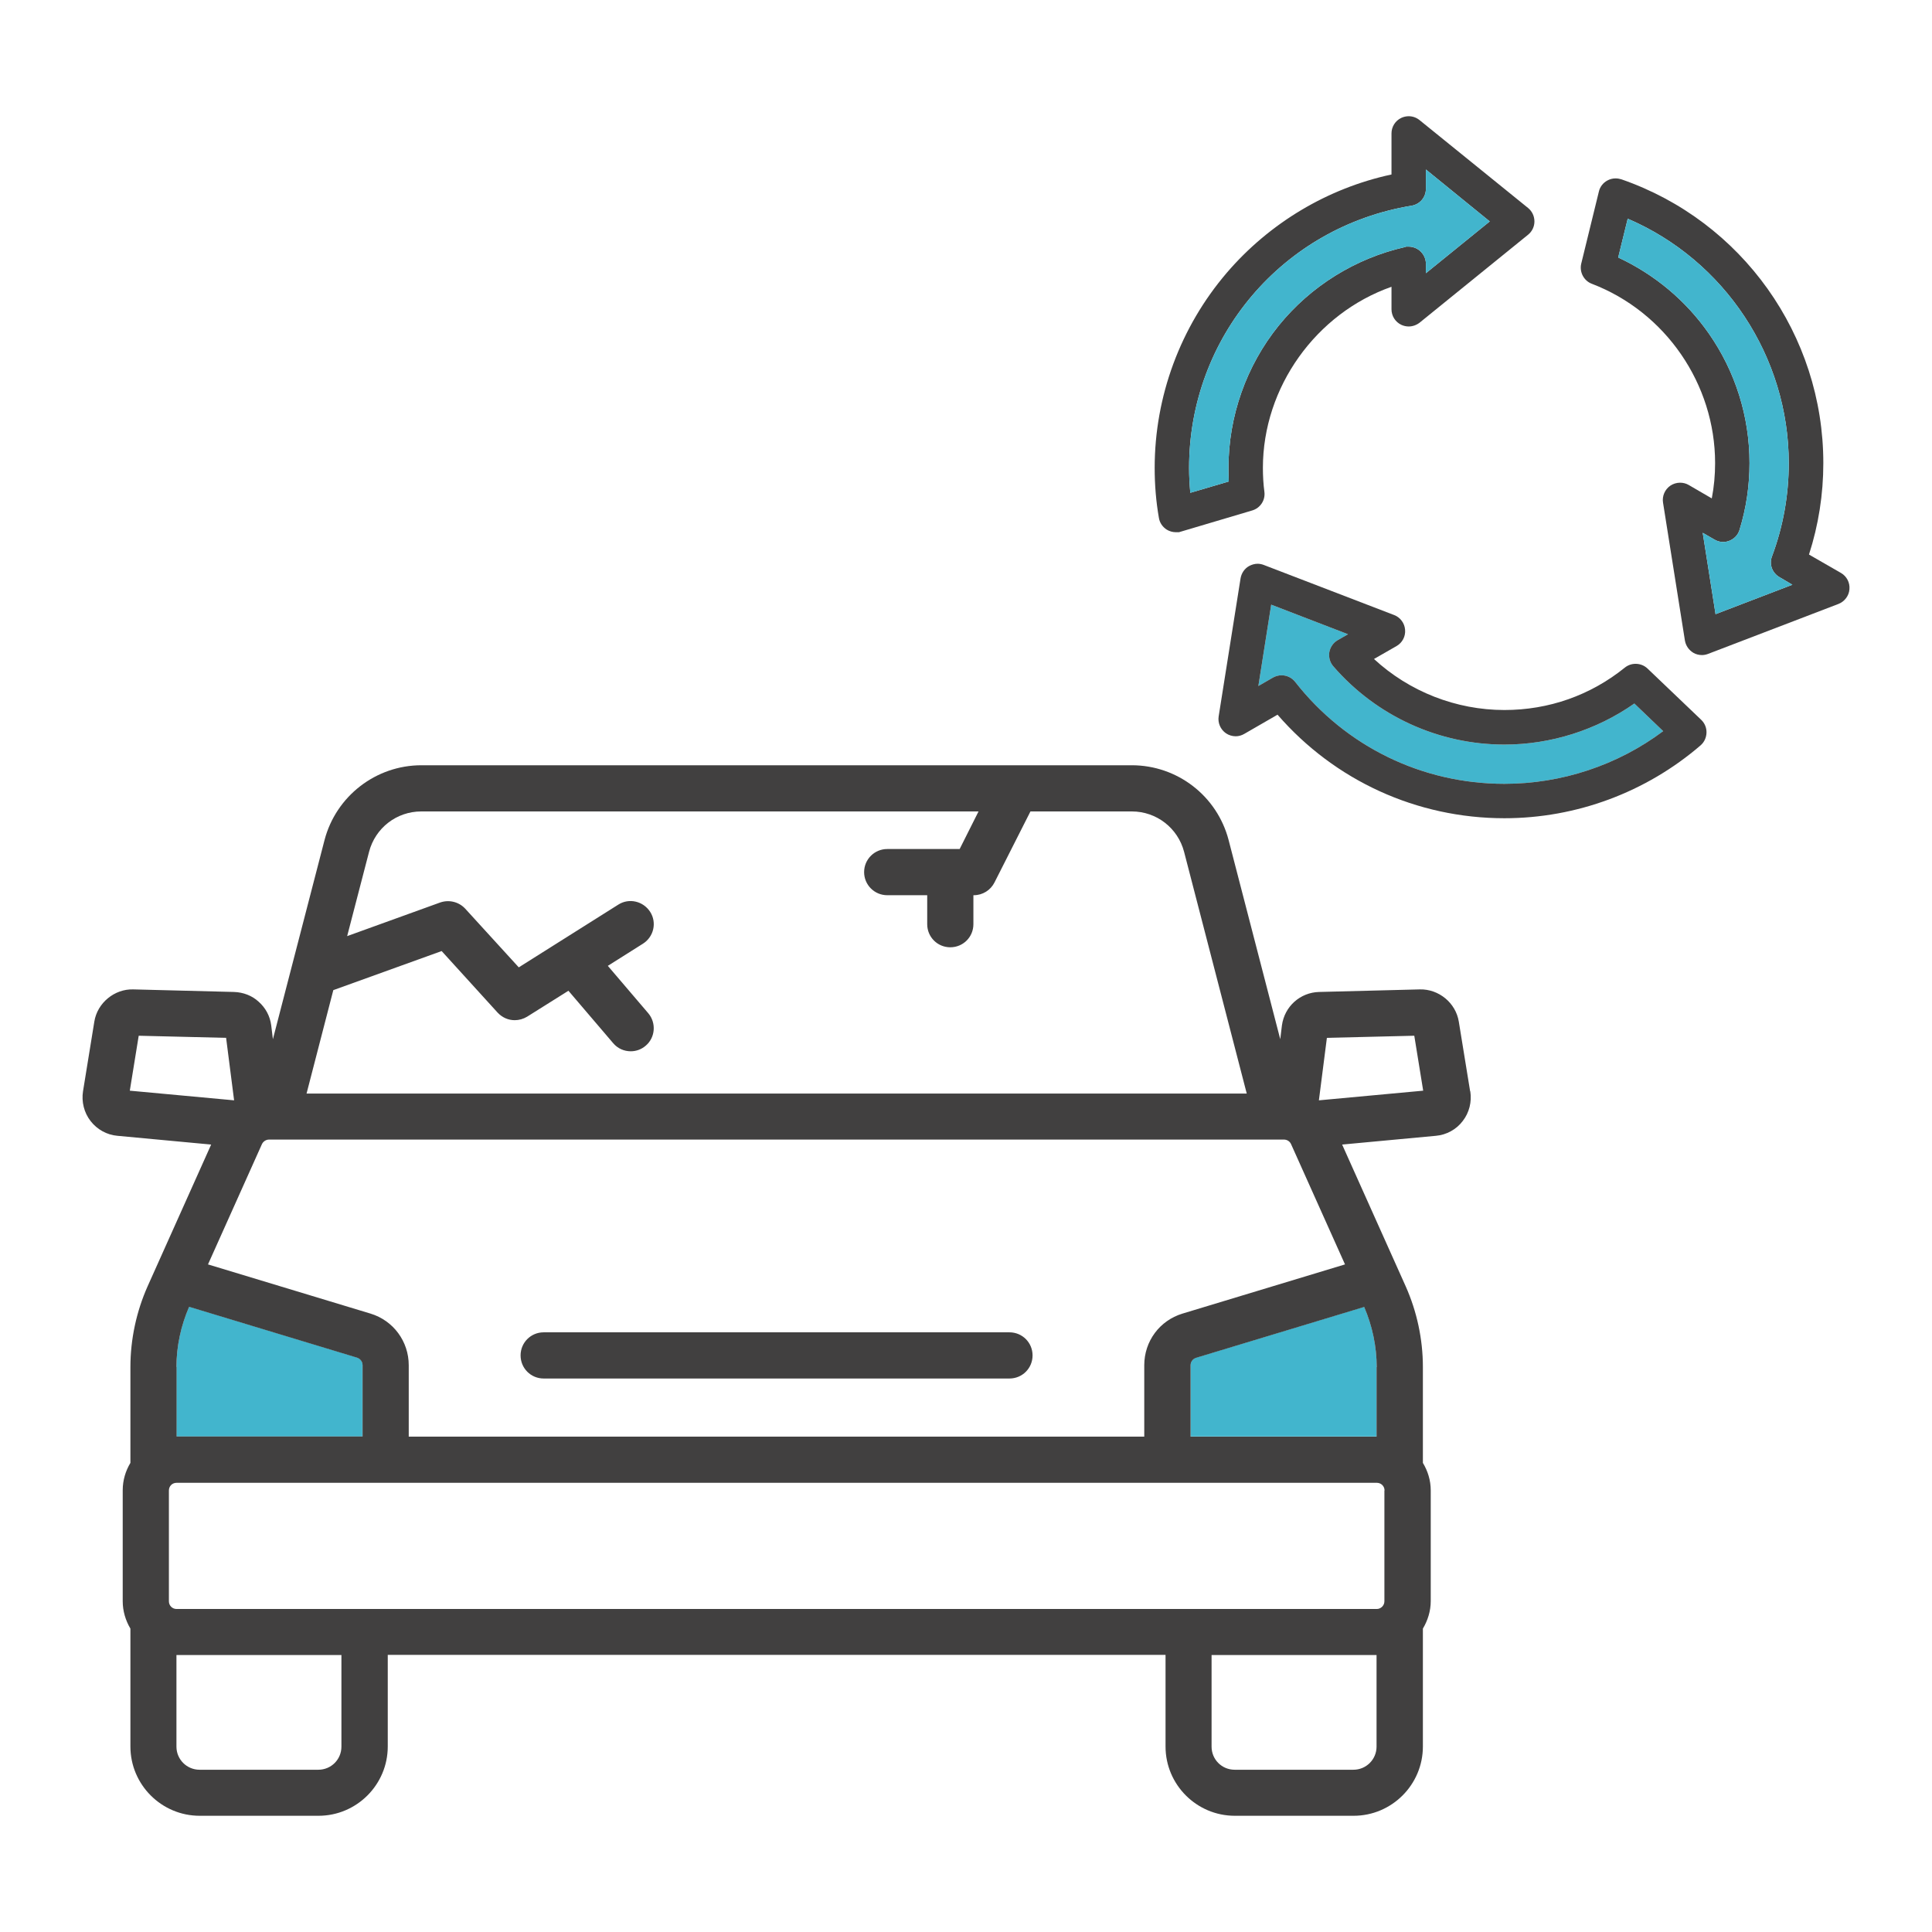
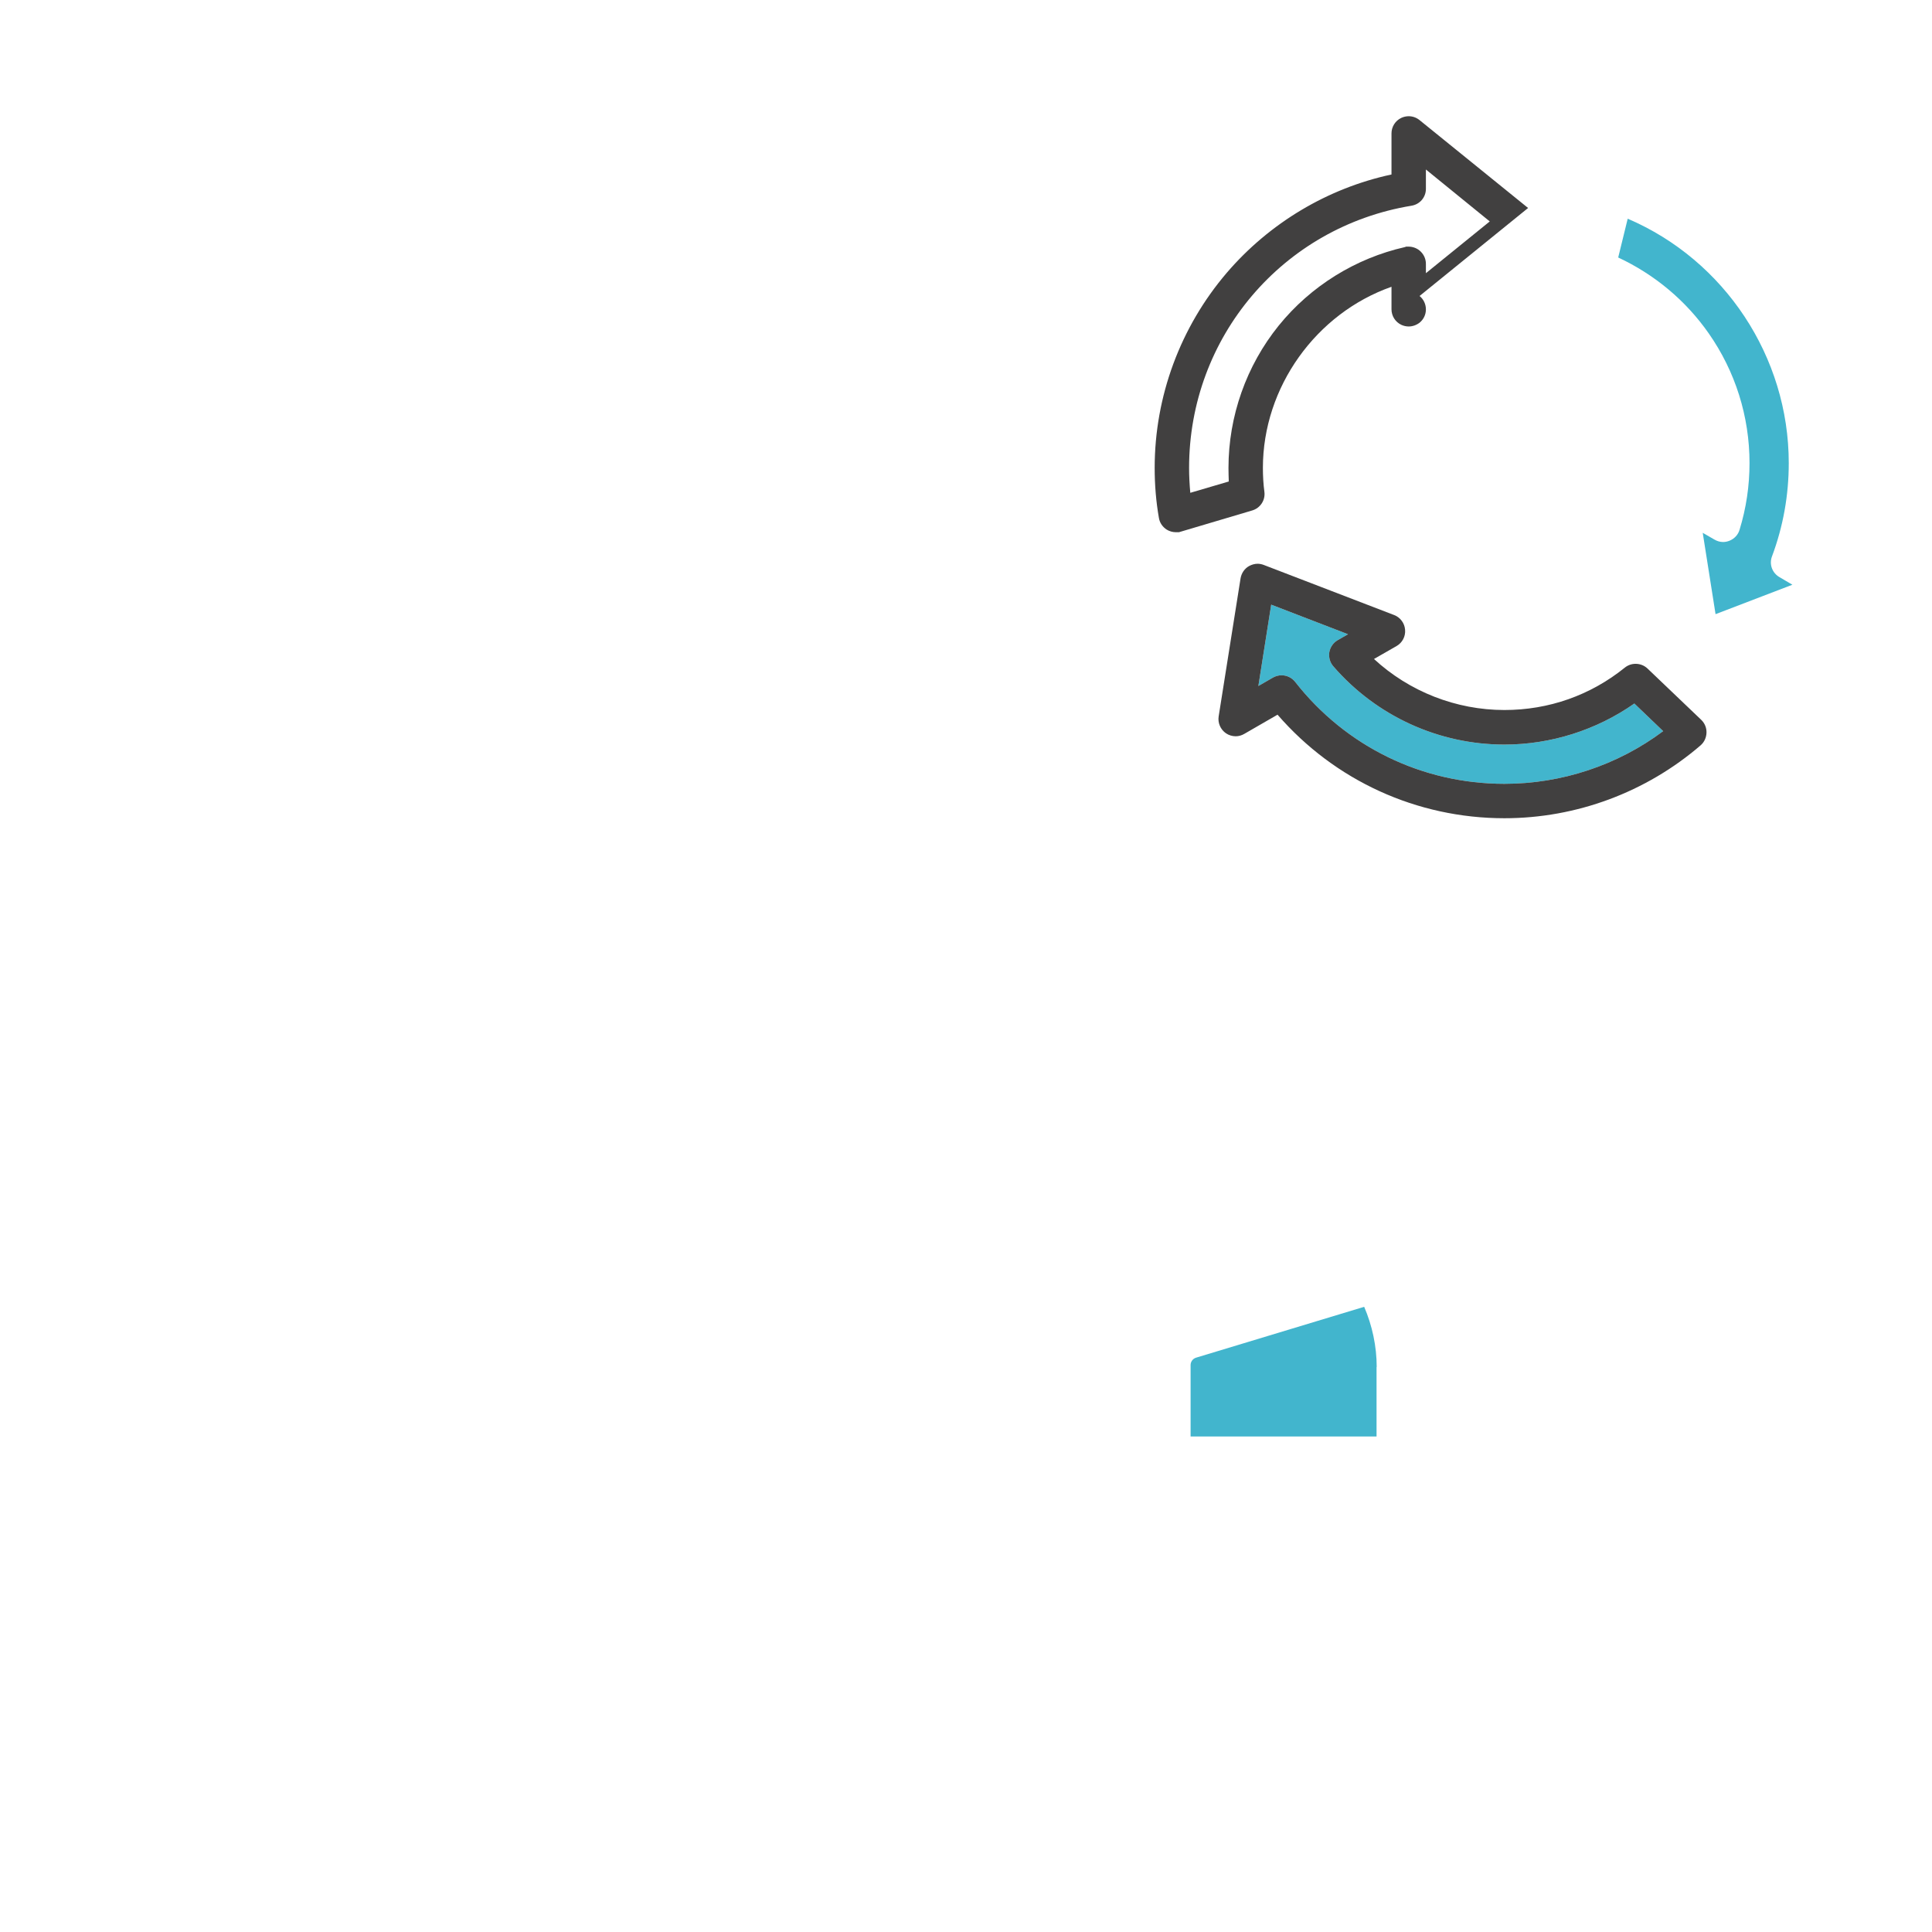
<svg xmlns="http://www.w3.org/2000/svg" id="Icons" viewBox="0 0 128 128">
  <defs>
    <style>
      .cls-1 {
        fill: #414040;
      }

      .cls-2 {
        fill: #42b5cd;
      }
    </style>
  </defs>
-   <path class="cls-2" d="m24.01,90.44v4.73h-12.32v-4.61c0-1.38.3-2.75.84-3.99l11.13,3.37c.21.07.36.27.36.49Z" />
  <g>
    <path class="cls-2" d="m91.2,90.56v4.61h-12.32v-4.73c0-.22.14-.42.36-.49l11.14-3.37c.53,1.23.83,2.61.83,3.99Z" />
-     <path class="cls-1" d="m66.88,88.27h-30.86c-.85,0-1.53.68-1.53,1.53s.68,1.53,1.53,1.53h30.86c.85,0,1.53-.68,1.53-1.53s-.68-1.53-1.53-1.53Zm0,0h-30.86c-.85,0-1.53.68-1.53,1.53s.68,1.53,1.53,1.53h30.86c.85,0,1.53-.68,1.53-1.53s-.68-1.53-1.53-1.53Zm0,0h-30.86c-.85,0-1.53.68-1.53,1.53s.68,1.53,1.53,1.53h30.86c.85,0,1.53-.68,1.53-1.53s-.68-1.53-1.53-1.53Zm0,0h-30.86c-.85,0-1.53.68-1.53,1.53s.68,1.53,1.53,1.53h30.86c.85,0,1.53-.68,1.53-1.53s-.68-1.53-1.53-1.53Zm0,0h-30.86c-.85,0-1.53.68-1.53,1.53s.68,1.53,1.53,1.53h30.86c.85,0,1.53-.68,1.53-1.53s-.68-1.53-1.53-1.53Zm0,0h-30.86c-.85,0-1.53.68-1.53,1.53s.68,1.53,1.53,1.53h30.86c.85,0,1.53-.68,1.53-1.53s-.68-1.53-1.53-1.53Zm30.52-15.97l-.75-4.61c-.2-1.25-1.33-2.17-2.58-2.14l-6.67.17c-1.26.03-2.3.96-2.47,2.22l-.11.91-3.42-13.19c-.76-2.92-3.39-4.96-6.42-4.96H27.92c-3.02,0-5.66,2.05-6.42,4.96l-3.42,13.19-.11-.91c-.08-.63-.38-1.17-.83-1.57-.43-.4-1.01-.63-1.64-.65l-6.67-.17c-1.24-.04-2.38.89-2.58,2.13l-.75,4.62c-.11.69.07,1.42.5,1.97.43.56,1.08.92,1.78.98l6.21.58-4.21,9.39c-.74,1.66-1.14,3.51-1.14,5.35v6.35c-.32.53-.51,1.15-.51,1.82v7.34c0,.66.19,1.28.51,1.82v7.81c0,2.53,2.06,4.59,4.59,4.59h7.87c2.53,0,4.59-2.06,4.59-4.59v-6.07h51.53v6.07c0,2.53,2.06,4.59,4.59,4.59h7.87c2.53,0,4.59-2.06,4.59-4.59v-7.81c.32-.54.52-1.16.52-1.82v-7.34c0-.67-.2-1.29-.52-1.82v-6.35c0-1.85-.4-3.69-1.14-5.35l-4.21-9.39,6.21-.58c.7-.06,1.36-.42,1.78-.98.43-.55.61-1.27.5-1.97Zm-75.32-6.7l7.18-2.59,3.71,4.08c.31.33.71.5,1.13.5.29,0,.57-.08.82-.23l2.74-1.72,2.97,3.48c.3.35.72.53,1.16.53.35,0,.7-.12.99-.37.64-.54.71-1.51.17-2.15l-2.68-3.14,2.33-1.47c.71-.45.93-1.39.48-2.1-.46-.72-1.4-.94-2.11-.49l-6.6,4.16-3.55-3.89c-.42-.45-1.06-.61-1.65-.41l-6.17,2.23,1.45-5.58c.41-1.58,1.82-2.68,3.46-2.68h36.92l-1.25,2.49h-4.8c-.84,0-1.53.68-1.53,1.53s.69,1.53,1.53,1.53h2.65v1.92c0,.85.68,1.53,1.53,1.53s1.53-.68,1.53-1.53v-1.92h.03c.58,0,1.11-.33,1.37-.85l2.38-4.7h6.72c1.63,0,3.05,1.1,3.46,2.68l4.15,16.01H20.31l1.77-6.84Zm-13.48,6.66l.59-3.64,5.79.14.53,4.14-6.91-.64Zm3.09,18.31c0-1.38.3-2.75.84-3.99l11.13,3.37c.21.07.36.27.36.49v4.73h-12.32v-4.61Zm10.93,25.15c0,.85-.68,1.53-1.53,1.53h-7.87c-.84,0-1.53-.68-1.53-1.53v-6.07h10.93v6.07Zm68.58,0c0,.85-.69,1.53-1.53,1.53h-7.87c-.85,0-1.53-.68-1.53-1.53v-6.07h10.93v6.07Zm.52-16.97v7.34c0,.28-.23.51-.51.51H11.7c-.29,0-.51-.23-.51-.51v-7.34c0-.29.22-.51.51-.51h79.52c.28,0,.51.22.51.51Zm-.52-8.18v4.61h-12.32v-4.73c0-.22.14-.42.36-.49l11.14-3.37c.53,1.23.83,2.61.83,3.99Zm-2.09-6.8l-10.77,3.26c-1.51.46-2.53,1.83-2.53,3.42v4.73H27.08v-4.73c0-1.58-1.02-2.96-2.53-3.42l-10.77-3.26,3.57-7.96c.08-.18.27-.31.47-.31h67.25c.2,0,.39.12.47.31l3.57,7.96Zm-1.73-10.87l.53-4.14,5.79-.14.59,3.64-6.91.64Zm-20.5,15.37h-30.86c-.85,0-1.53.68-1.53,1.53s.68,1.53,1.53,1.53h30.86c.85,0,1.53-.68,1.53-1.53s-.68-1.53-1.53-1.53Zm0,0h-30.86c-.85,0-1.53.68-1.53,1.53s.68,1.53,1.53,1.53h30.86c.85,0,1.53-.68,1.53-1.53s-.68-1.53-1.53-1.53Zm0,0h-30.86c-.85,0-1.53.68-1.53,1.53s.68,1.53,1.53,1.53h30.86c.85,0,1.53-.68,1.53-1.53s-.68-1.53-1.53-1.53Zm0,0h-30.86c-.85,0-1.53.68-1.53,1.53s.68,1.53,1.53,1.53h30.86c.85,0,1.53-.68,1.53-1.53s-.68-1.53-1.53-1.53Zm0,0h-30.86c-.85,0-1.53.68-1.53,1.53s.68,1.53,1.53,1.53h30.86c.85,0,1.53-.68,1.53-1.53s-.68-1.53-1.53-1.53Z" />
    <g>
      <path class="cls-2" d="m110.19,48.44c-3.02,2.26-6.73,3.49-10.52,3.49-5.44,0-10.5-2.46-13.86-6.75-.22-.28-.55-.44-.9-.44-.2,0-.39.05-.57.15l-.97.56.85-5.39,5.09,1.96-.68.39c-.3.17-.5.47-.56.8-.05.34.04.68.27.94,2.85,3.29,6.98,5.18,11.33,5.18,3.07,0,6.1-.96,8.61-2.72l1.91,1.83Z" />
      <g>
-         <path class="cls-1" d="m101.24,13.78l-7.2-5.83c-.2-.16-.45-.25-.71-.25-.17,0-.34.04-.49.11-.4.19-.65.59-.65,1.03v2.72c-4.23.91-8.08,3.21-10.91,6.51-3.08,3.6-4.78,8.19-4.78,12.93,0,1.12.09,2.23.28,3.31.05.32.24.6.52.78.18.11.39.17.6.17h.21s4.85-1.44,4.85-1.44c.54-.16.88-.68.81-1.23-.07-.52-.1-1.06-.1-1.59,0-5.35,3.52-10.24,8.52-12v1.49c0,.44.25.84.65,1.03.15.07.32.11.49.11.26,0,.51-.09.72-.25l7.19-5.83c.27-.22.42-.54.42-.88s-.15-.67-.42-.89Zm-6.77,4.32v-.62c0-.35-.16-.67-.43-.89-.2-.16-.46-.25-.71-.25h-.17s-.08.03-.08.03c-3.27.74-6.24,2.58-8.36,5.2-2.15,2.66-3.33,6.01-3.33,9.43,0,.3.01.6.02.9l-2.55.75c-.05-.55-.08-1.1-.08-1.65,0-8.66,6.2-15.96,14.73-17.37.56-.09.96-.56.96-1.12v-1.28l4.23,3.44-4.23,3.43Z" />
-         <path class="cls-2" d="m94.47,18.1v-.62c0-.35-.16-.67-.43-.89-.2-.16-.46-.25-.71-.25h-.17s-.08.03-.08.03c-3.27.74-6.24,2.58-8.36,5.2-2.15,2.66-3.33,6.01-3.33,9.43,0,.3.01.6.02.9l-2.55.75c-.05-.55-.08-1.1-.08-1.65,0-8.66,6.2-15.96,14.73-17.37.56-.09.96-.56.96-1.12v-1.28l4.23,3.44-4.23,3.43Z" />
+         <path class="cls-1" d="m101.24,13.78l-7.2-5.83c-.2-.16-.45-.25-.71-.25-.17,0-.34.04-.49.11-.4.19-.65.59-.65,1.03v2.72c-4.23.91-8.08,3.21-10.91,6.51-3.08,3.6-4.78,8.19-4.78,12.93,0,1.12.09,2.23.28,3.31.05.32.24.6.52.78.18.11.39.17.6.17h.21s4.85-1.44,4.85-1.44c.54-.16.88-.68.81-1.23-.07-.52-.1-1.06-.1-1.59,0-5.35,3.52-10.24,8.52-12v1.49c0,.44.25.84.65,1.03.15.07.32.11.49.11.26,0,.51-.09.72-.25c.27-.22.42-.54.42-.88s-.15-.67-.42-.89Zm-6.77,4.32v-.62c0-.35-.16-.67-.43-.89-.2-.16-.46-.25-.71-.25h-.17s-.08.03-.08.03c-3.27.74-6.24,2.58-8.36,5.2-2.15,2.66-3.33,6.01-3.33,9.43,0,.3.01.6.02.9l-2.55.75c-.05-.55-.08-1.1-.08-1.65,0-8.66,6.2-15.96,14.73-17.37.56-.09.96-.56.96-1.12v-1.28l4.23,3.44-4.23,3.43Z" />
        <path class="cls-1" d="m112.71,47.69l-3.56-3.4c-.21-.2-.49-.31-.79-.31-.26,0-.51.09-.71.25-2.28,1.84-5.04,2.81-7.98,2.81-3.2,0-6.3-1.22-8.64-3.38l1.5-.86c.38-.22.6-.64.56-1.08-.03-.43-.32-.82-.72-.97l-8.64-3.32c-.13-.05-.27-.08-.41-.08-.2,0-.4.06-.58.16-.29.17-.49.46-.55.81l-1.45,9.14c-.07.43.12.87.48,1.12.19.13.42.2.65.2.2,0,.4-.06.57-.16l2.2-1.27c3.79,4.37,9.23,6.86,15.03,6.86,4.77,0,9.39-1.72,13-4.83.24-.21.38-.51.39-.84.01-.32-.12-.63-.35-.85Zm-13.04,4.24c-5.44,0-10.5-2.46-13.86-6.75-.22-.28-.55-.44-.9-.44-.2,0-.39.05-.57.15l-.97.56.85-5.39,5.09,1.96-.68.39c-.3.17-.5.47-.56.8-.05.34.04.68.27.94,2.85,3.29,6.98,5.18,11.33,5.18,3.07,0,6.1-.96,8.61-2.72l1.91,1.83c-3.02,2.26-6.73,3.49-10.52,3.49Z" />
-         <path class="cls-1" d="m121.97,37.96l-2.12-1.22c.63-1.95.95-3.99.95-6.06,0-8.48-5.38-16.03-13.38-18.8-.13-.04-.25-.06-.39-.06-.19,0-.38.05-.54.14-.28.15-.49.42-.56.73l-1.17,4.78c-.13.55.17,1.13.7,1.33,4.89,1.87,8.17,6.65,8.17,11.88,0,.79-.07,1.57-.22,2.34l-1.53-.89c-.17-.1-.37-.15-.57-.15-.23,0-.46.07-.65.2-.36.25-.55.69-.48,1.12l1.45,9.14c.06.34.26.63.56.81.17.1.37.15.57.15.14,0,.28-.03.41-.08l8.64-3.31c.4-.16.69-.54.72-.97.04-.44-.18-.86-.56-1.08Zm-8.31,2.73l-.85-5.39.78.45c.17.1.37.16.57.16.14,0,.28-.03.41-.08.33-.13.58-.39.68-.73.44-1.43.66-2.91.66-4.42,0-3.09-.94-6.07-2.7-8.59-1.53-2.19-3.6-3.91-6-5.03l.63-2.57c6.42,2.75,10.67,9.15,10.67,16.19,0,2.13-.37,4.2-1.11,6.18-.2.52.01,1.1.5,1.38l.85.5-5.09,1.95Z" />
        <path class="cls-2" d="m118.75,38.74l-5.09,1.95-.85-5.39.78.45c.17.1.37.16.57.16.14,0,.28-.03.41-.08.33-.13.58-.39.68-.73.44-1.43.66-2.91.66-4.42,0-3.09-.94-6.07-2.7-8.59-1.53-2.19-3.6-3.91-6-5.03l.63-2.57c6.42,2.75,10.67,9.15,10.67,16.19,0,2.13-.37,4.2-1.11,6.18-.2.52.01,1.1.5,1.38l.85.5Z" />
      </g>
    </g>
  </g>
</svg>